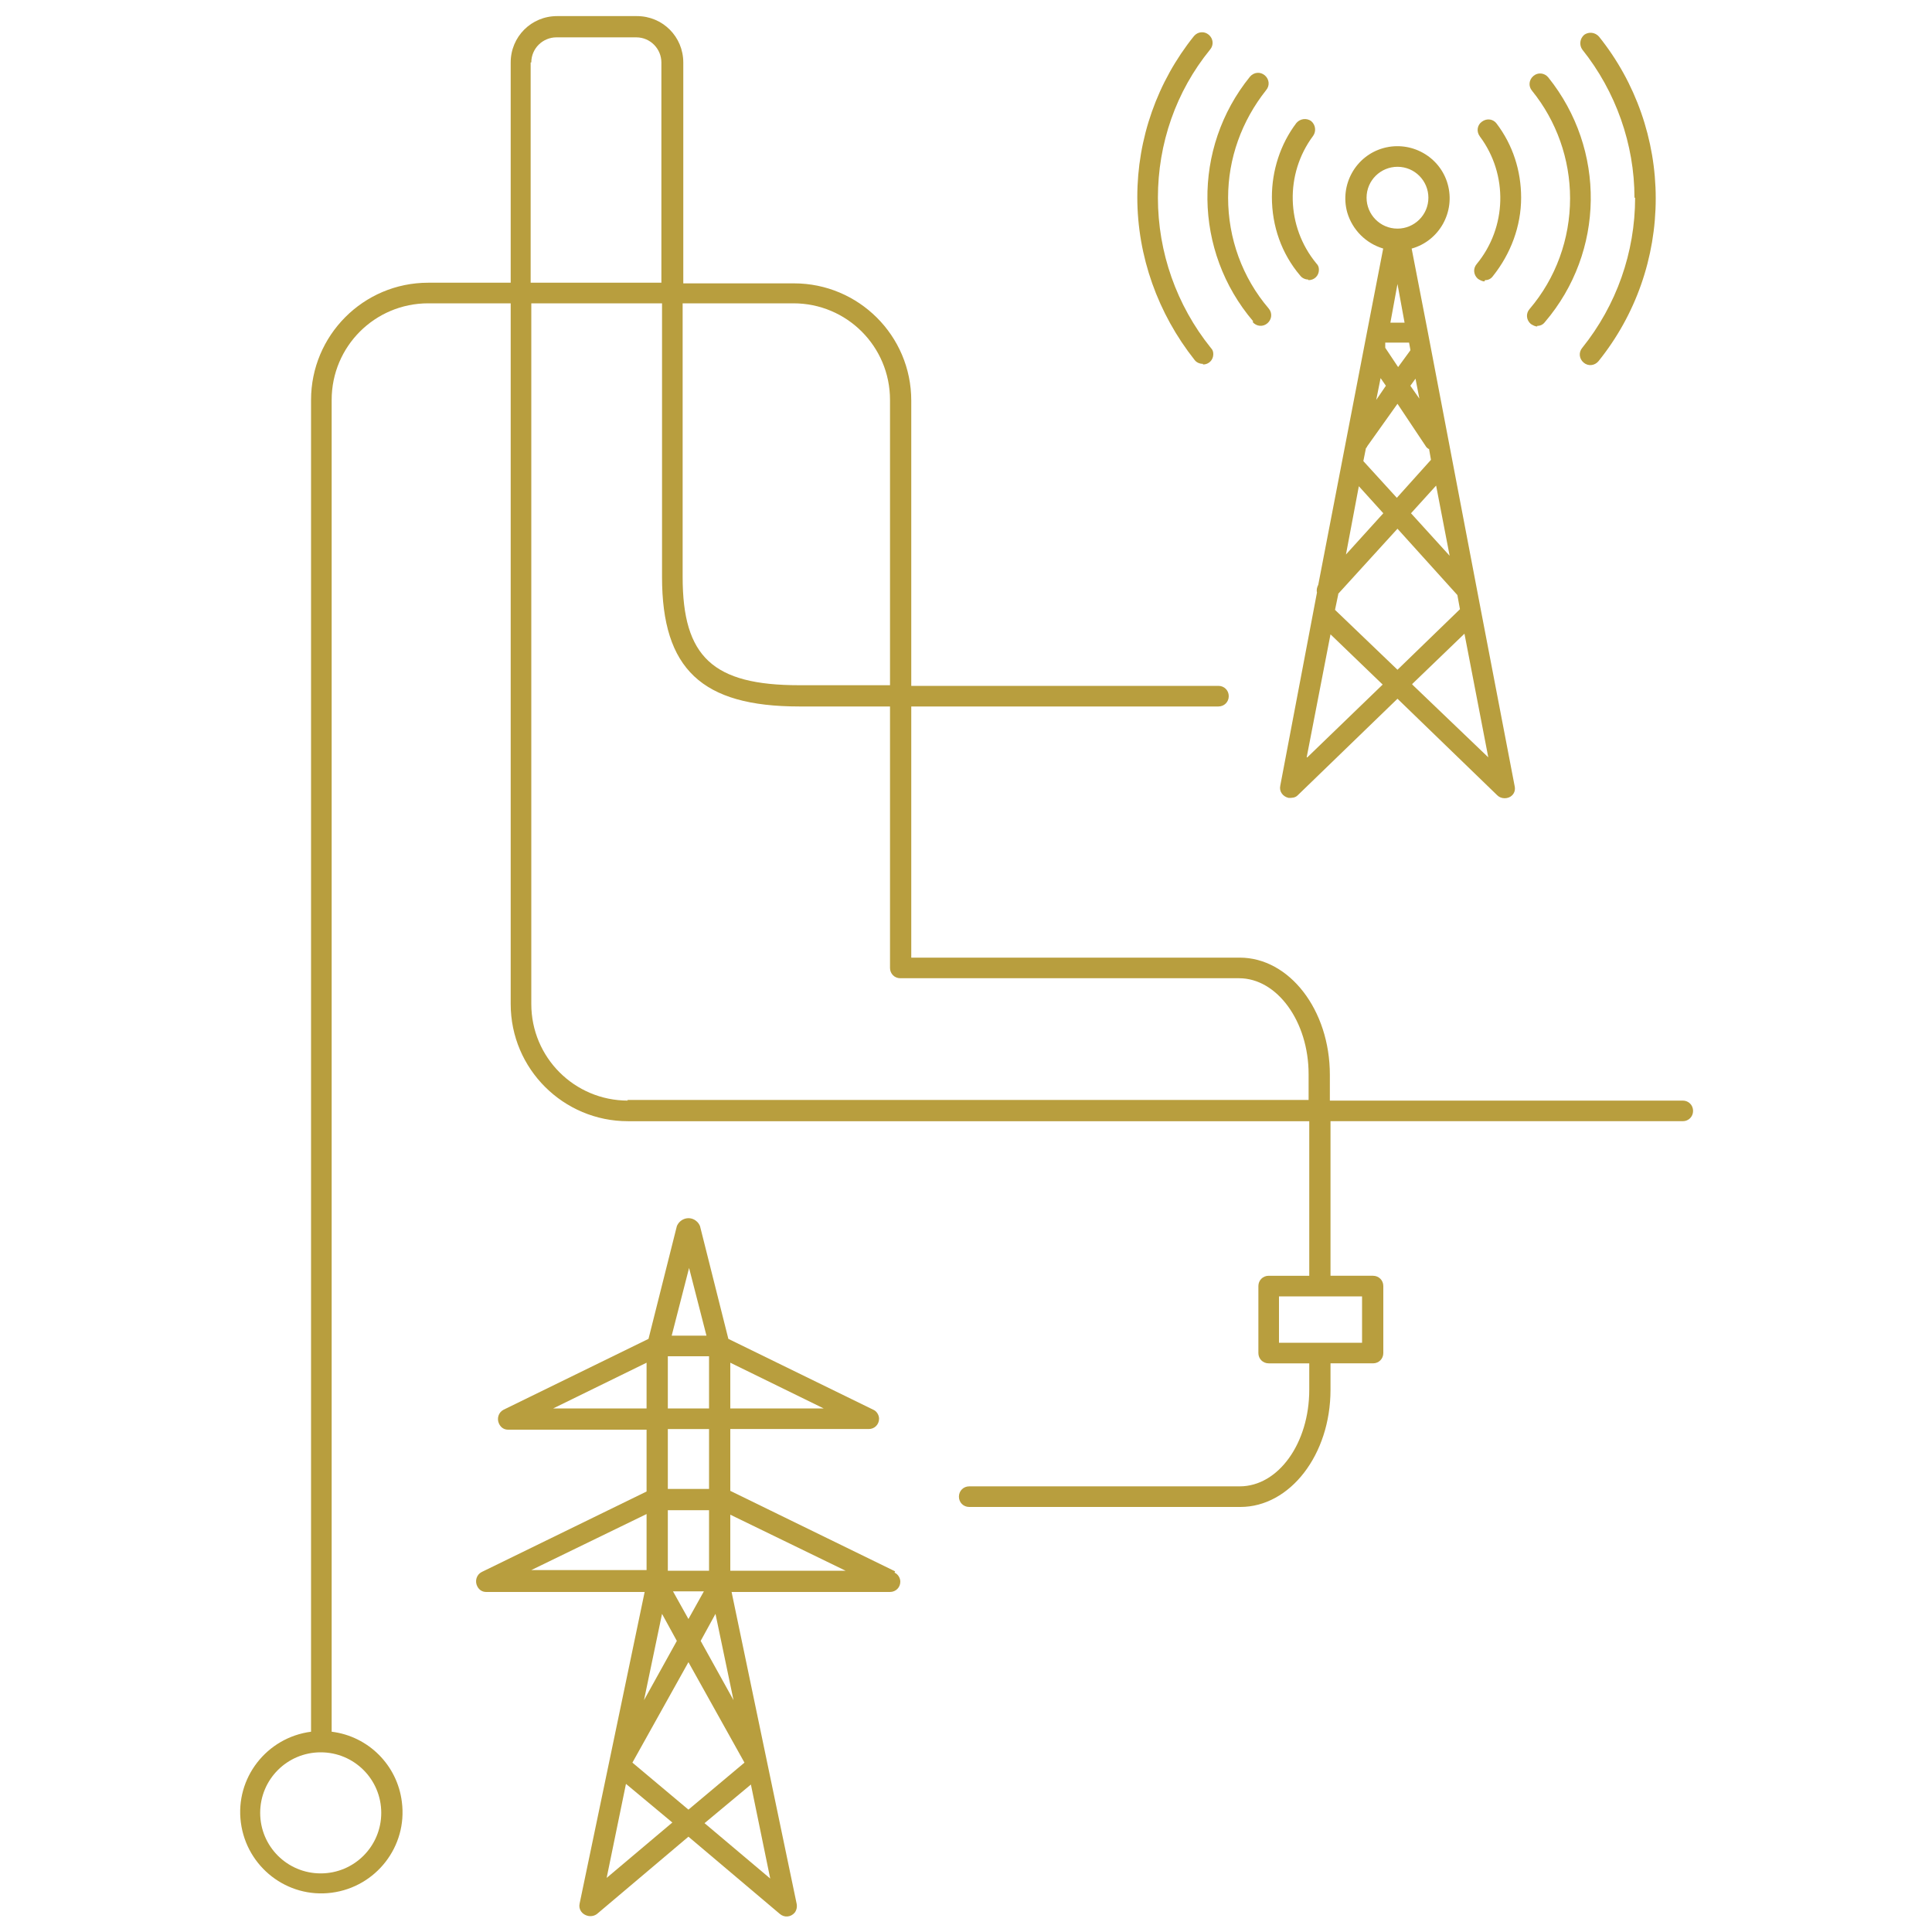
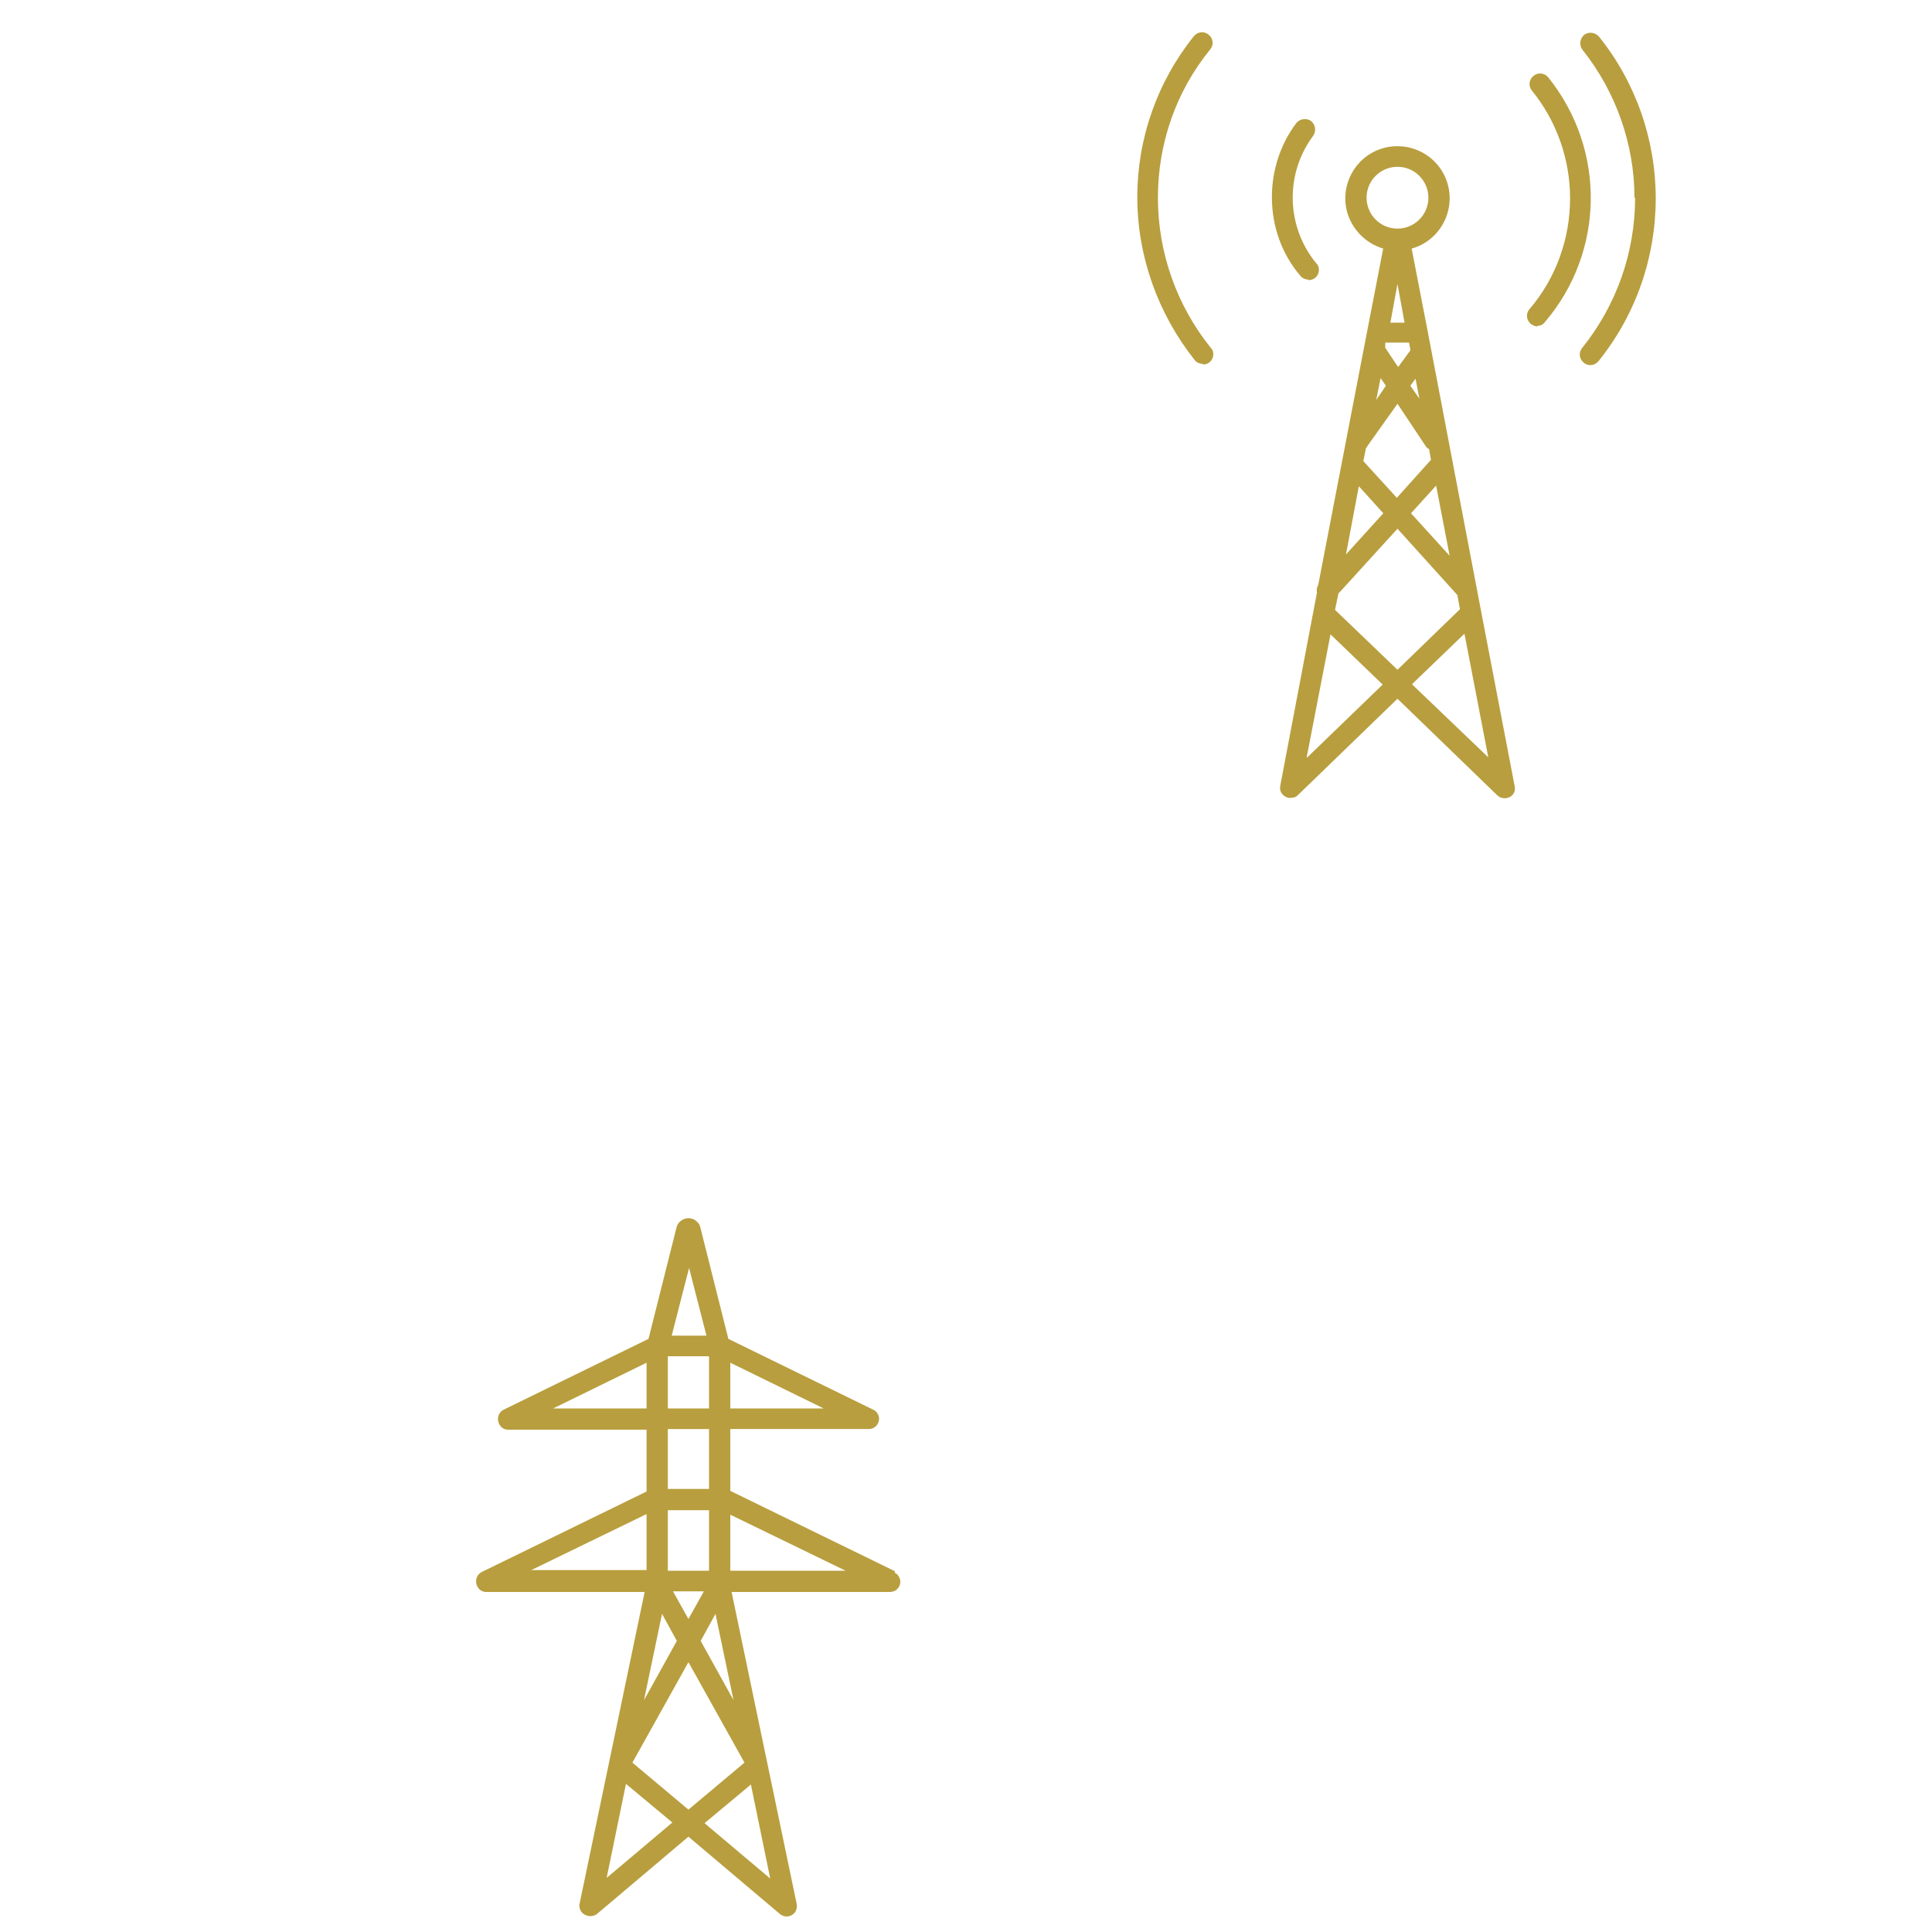
<svg xmlns="http://www.w3.org/2000/svg" id="Calque_1" version="1.1" viewBox="0 0 300 300">
  <g id="Groupe_20">
    <path id="Tracé_108" d="M214.8,38.5l-2.5,12.9h0s-7.6,39.4-7.6,39.4c-.2.4-.3.8-.2,1.2l-5.7,30c-.2.9.4,1.7,1.3,1.9.5,0,1,0,1.4-.4l15.5-15,15.5,15c.6.6,1.7.6,2.3,0,.4-.4.5-.9.4-1.4l-5.2-27.1h0s-8.3-43.5-8.3-43.5h0l-2.5-12.9c4.3-1.2,6.8-5.7,5.6-10-1.2-4.3-5.7-6.8-10-5.6-4.3,1.2-6.8,5.7-5.6,10,.8,2.7,2.9,4.8,5.6,5.6M225.1,86.3l-6-6.6,3.9-4.3,2.1,10.9ZM219,54.4l-1.9,2.6-2-3v-.8h3.7l.2,1.1ZM214.3,58.6l.9,1.3-1.5,2.2.7-3.5ZM221.9,69.7l.3,1.7-5.3,5.9-5.2-5.7.4-2c0,0,.2-.2.2-.3l4.7-6.6,4.4,6.6c.1.2.3.3.4.4M211,75.5l3.8,4.2-5.8,6.4,2-10.6ZM207.8,92.2l9.2-10.1,9.3,10.3.4,2.2-9.7,9.4-9.7-9.3.5-2.4ZM220.4,61.9l-1.4-2,.8-1.1.6,3.1ZM215.9,50.1l1.1-6,1.1,6h-2.3ZM202.9,117.6l3.7-19.1,8.1,7.8-11.7,11.3ZM219.3,106.2l8.1-7.8,3.7,19.2-11.8-11.3ZM217,25.9c2.7,0,4.8,2.2,4.8,4.8,0,2.7-2.2,4.8-4.8,4.8-2.7,0-4.8-2.2-4.8-4.8h0c0-2.7,2.2-4.8,4.8-4.8" style="fill: #b89e3e;" />
    <path id="Tracé_109" d="M186.8,56.6c.9,0,1.6-.7,1.6-1.6,0-.4-.1-.7-.4-1-5.3-6.6-8.2-14.8-8.2-23.3,0-8.4,2.8-16.5,8.1-23,.6-.7.5-1.7-.2-2.3-.7-.6-1.7-.5-2.3.2,0,0,0,0,0,0-5.7,7.1-8.8,15.9-8.8,25,0,9.2,3.2,18.1,8.9,25.3.3.4.8.6,1.3.6" style="fill: #b89e3e;" />
    <path id="Tracé_110" d="M253.9,30.7c0,8.5-2.9,16.7-8.2,23.3-.6.7-.5,1.7.2,2.3.7.6,1.7.5,2.3-.2h0c5.8-7.2,8.9-16.1,8.9-25.3,0-9.1-3.1-18-8.8-25.1-.6-.7-1.6-.8-2.3-.3-.7.6-.8,1.6-.3,2.3,0,0,0,0,0,0,5.2,6.5,8.1,14.7,8.1,23" style="fill: #b89e3e;" />
-     <path id="Tracé_111" d="M194.5,50c.6.7,1.6.8,2.3.2.7-.6.8-1.6.2-2.3-4.1-4.8-6.3-10.9-6.3-17.2,0-6.1,2.1-11.9,5.9-16.7.6-.7.5-1.7-.2-2.3-.7-.6-1.7-.5-2.3.2h0c-9,11.1-8.8,27.1.5,38" style="fill: #b89e3e;" />
    <path id="Tracé_112" d="M238.7,50.6c.5,0,.9-.2,1.2-.6,9.3-10.9,9.5-26.8.5-38-.6-.7-1.6-.8-2.3-.2-.7.6-.8,1.6-.2,2.3h0c3.8,4.7,5.9,10.6,5.9,16.7,0,6.3-2.2,12.4-6.3,17.2-.6.7-.5,1.7.2,2.3.3.2.7.4,1,.4" style="fill: #b89e3e;" />
-     <path id="Tracé_113" d="M230.6,43.5c.5,0,.9-.2,1.2-.6,2.8-3.5,4.4-7.8,4.4-12.2,0-4.2-1.3-8.2-3.8-11.5-.5-.7-1.5-.9-2.3-.3-.7.5-.9,1.5-.3,2.3h0c4.4,5.9,4.2,14.1-.5,19.8-.6.7-.5,1.7.2,2.3.3.2.7.4,1,.4" style="fill: #b89e3e;" />
    <path id="Tracé_114" d="M203.2,43.5c.9,0,1.6-.7,1.6-1.6,0-.4-.1-.7-.4-1-4.7-5.7-4.9-13.9-.5-19.8.5-.7.4-1.7-.3-2.3-.7-.5-1.7-.4-2.3.3-2.5,3.3-3.8,7.4-3.8,11.5,0,4.5,1.5,8.8,4.4,12.2.3.4.8.6,1.2.6" style="fill: #b89e3e;" />
-     <path id="Tracé_115" d="M261.2,170.9h-54.7v-4c0-10.1-6.3-18.2-14-18.2h-51c0,0,0-39,0-39h47.7c.9,0,1.6-.7,1.6-1.6,0-.9-.7-1.6-1.6-1.6h-47.7v-44.3c0-10.1-8.2-18.2-18.2-18.2h-17.2V9.7c0-4-3.2-7.2-7.2-7.2h-12.4c-4,0-7.2,3.2-7.2,7.2v34.2h-12.8c-10.1,0-18.2,8.2-18.2,18.2v206.8c-6.9.9-11.8,7.2-10.9,14.1.9,6.9,7.2,11.8,14.1,10.9,6.9-.9,11.8-7.2,10.9-14.1-.7-5.7-5.2-10.2-10.9-10.9V62.1c0-8.3,6.7-15,15-15h12.8v108.8c0,10.1,8.2,18.2,18.2,18.2h105.8v24h-6.3c-.9,0-1.6.7-1.6,1.6v10.4c0,.9.7,1.6,1.6,1.6h6.3v4.1c0,8.3-4.8,15-10.8,15h-42c-.9,0-1.6.7-1.6,1.6,0,.9.7,1.6,1.6,1.6h42.1c7.7,0,14-8.1,14-18.2v-4.1h6.6c.9,0,1.6-.7,1.6-1.6v-10.4c0-.9-.7-1.6-1.6-1.6h-6.6v-24h54.7c.9,0,1.6-.7,1.6-1.6,0-.9-.7-1.6-1.6-1.6h0M59.2,281.5c0,5.2-4.2,9.4-9.4,9.4s-9.4-4.2-9.4-9.4,4.2-9.4,9.4-9.4c5.2,0,9.4,4.2,9.4,9.4M211.5,208.5h-12.9v-7.2h12.9v7.2ZM123.2,47.1c8.3,0,15,6.7,15,15v44.3h-14.1c-13.4,0-18.1-4.4-18.1-16.8v-42.5h17.2ZM82.5,9.7c0-2.2,1.8-3.9,3.9-3.9h12.4c2.2,0,3.9,1.8,3.9,3.9v34.2h-20.3V9.7ZM97.5,170.9c-8.3,0-15-6.7-15-15V47.1h20.3v42.5c0,14.3,6.2,20.1,21.3,20.1h14.1v40.6c0,.9.7,1.6,1.6,1.6h52.6c5.9,0,10.8,6.7,10.8,14.9v4h-105.8Z" style="fill: #b89e3e;" />
    <path id="Tracé_116" d="M139,244l-25.6-12.5v-9.6h21.5c.9,0,1.6-.7,1.6-1.6,0-.6-.4-1.2-.9-1.4l-22.5-11-4.4-17.5c-.4-1-1.5-1.5-2.5-1.1-.5.2-.9.6-1.1,1.1l-4.4,17.5-22.5,11c-.8.4-1.1,1.4-.7,2.2.3.6.8.9,1.4.9h21.5v9.6l-25.6,12.5c-.8.4-1.1,1.4-.7,2.2.3.6.8.9,1.4.9h24.6l-10.1,48.4c-.2.9.4,1.7,1.3,1.9.5.1,1,0,1.4-.3l14.2-12,14.2,12c.7.6,1.7.5,2.3-.2.3-.4.4-.9.3-1.4l-10.1-48.4h24.6c.9,0,1.6-.7,1.6-1.6,0-.6-.4-1.2-.9-1.4M106.7,247.1c0,0,.1,0,.2,0,0,0,.1,0,.2,0h2.2l-2.4,4.3-2.4-4.3h2.2ZM105.1,254.8l-5.1,9.2,2.8-13.4,2.3,4.2ZM106.9,258.1l8.7,15.6-8.7,7.3-8.7-7.3,8.7-15.6ZM108.8,254.8l2.3-4.2,2.8,13.4-5.1-9.2ZM107.1,243.9c0,0-.1,0-.2,0,0,0-.1,0-.2,0h-3v-9.4h3c0,0,.1,0,.2,0,0,0,.1,0,.2,0h3v9.4h-3ZM113.4,218.7v-7.1l14.5,7.1h-14.5ZM107.1,218.7c0,0-.1,0-.2,0,0,0-.1,0-.2,0h-3v-8.1h3c0,0,.1,0,.2,0,0,0,.1,0,.2,0h3v8.1h-3ZM106.9,196.5l2.8,10.9h-2.5c0,0-.1,0-.2,0,0,0-.1,0-.2,0h-2.5l2.8-10.9ZM85.9,218.7l14.5-7.1v7.1h-14.5ZM106.7,221.9c0,0,.1,0,.2,0,0,0,.1,0,.2,0h3v9.3h-3c0,0-.1,0-.2,0,0,0-.1,0-.2,0h-3v-9.3h3ZM100.4,235.1v8.7h-17.9l17.9-8.7ZM94.2,291.6l3-14.6,7.2,6-10.2,8.6ZM109.4,283.1l7.2-6,3,14.6-10.2-8.6ZM113.4,243.9v-8.7l17.9,8.7h-17.9Z" style="fill: #b89e3e;" />
  </g>
</svg>